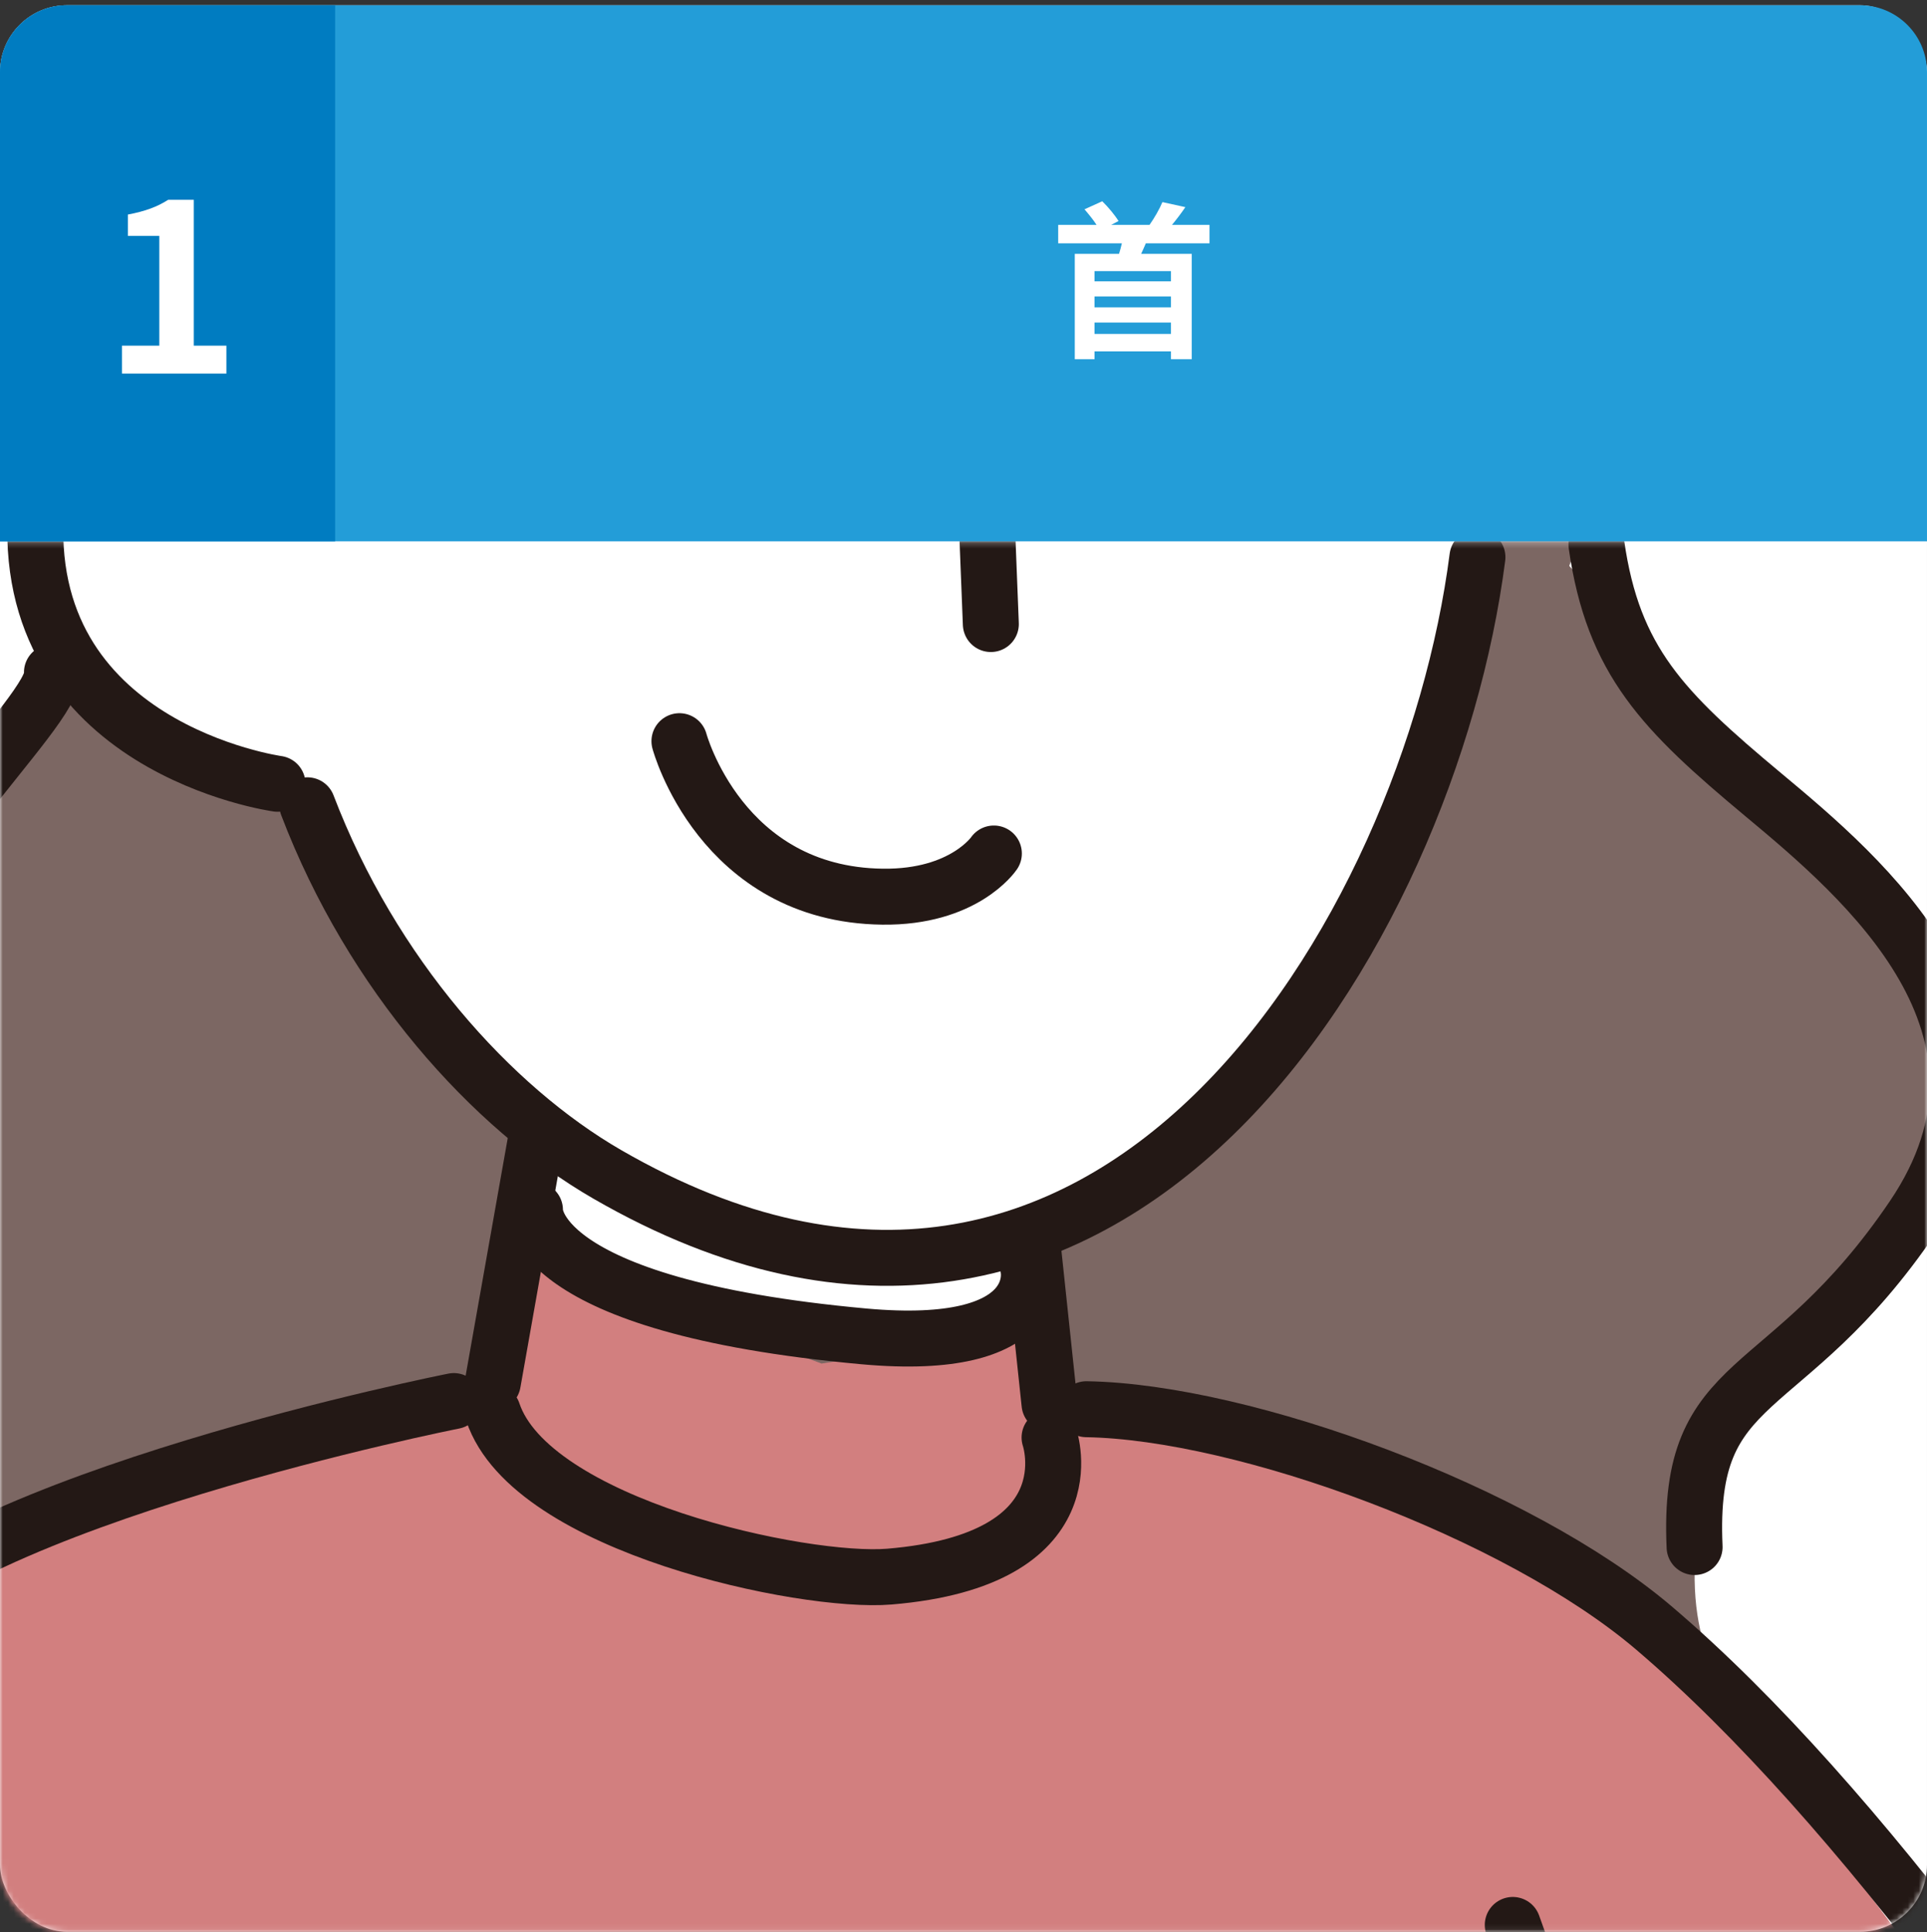
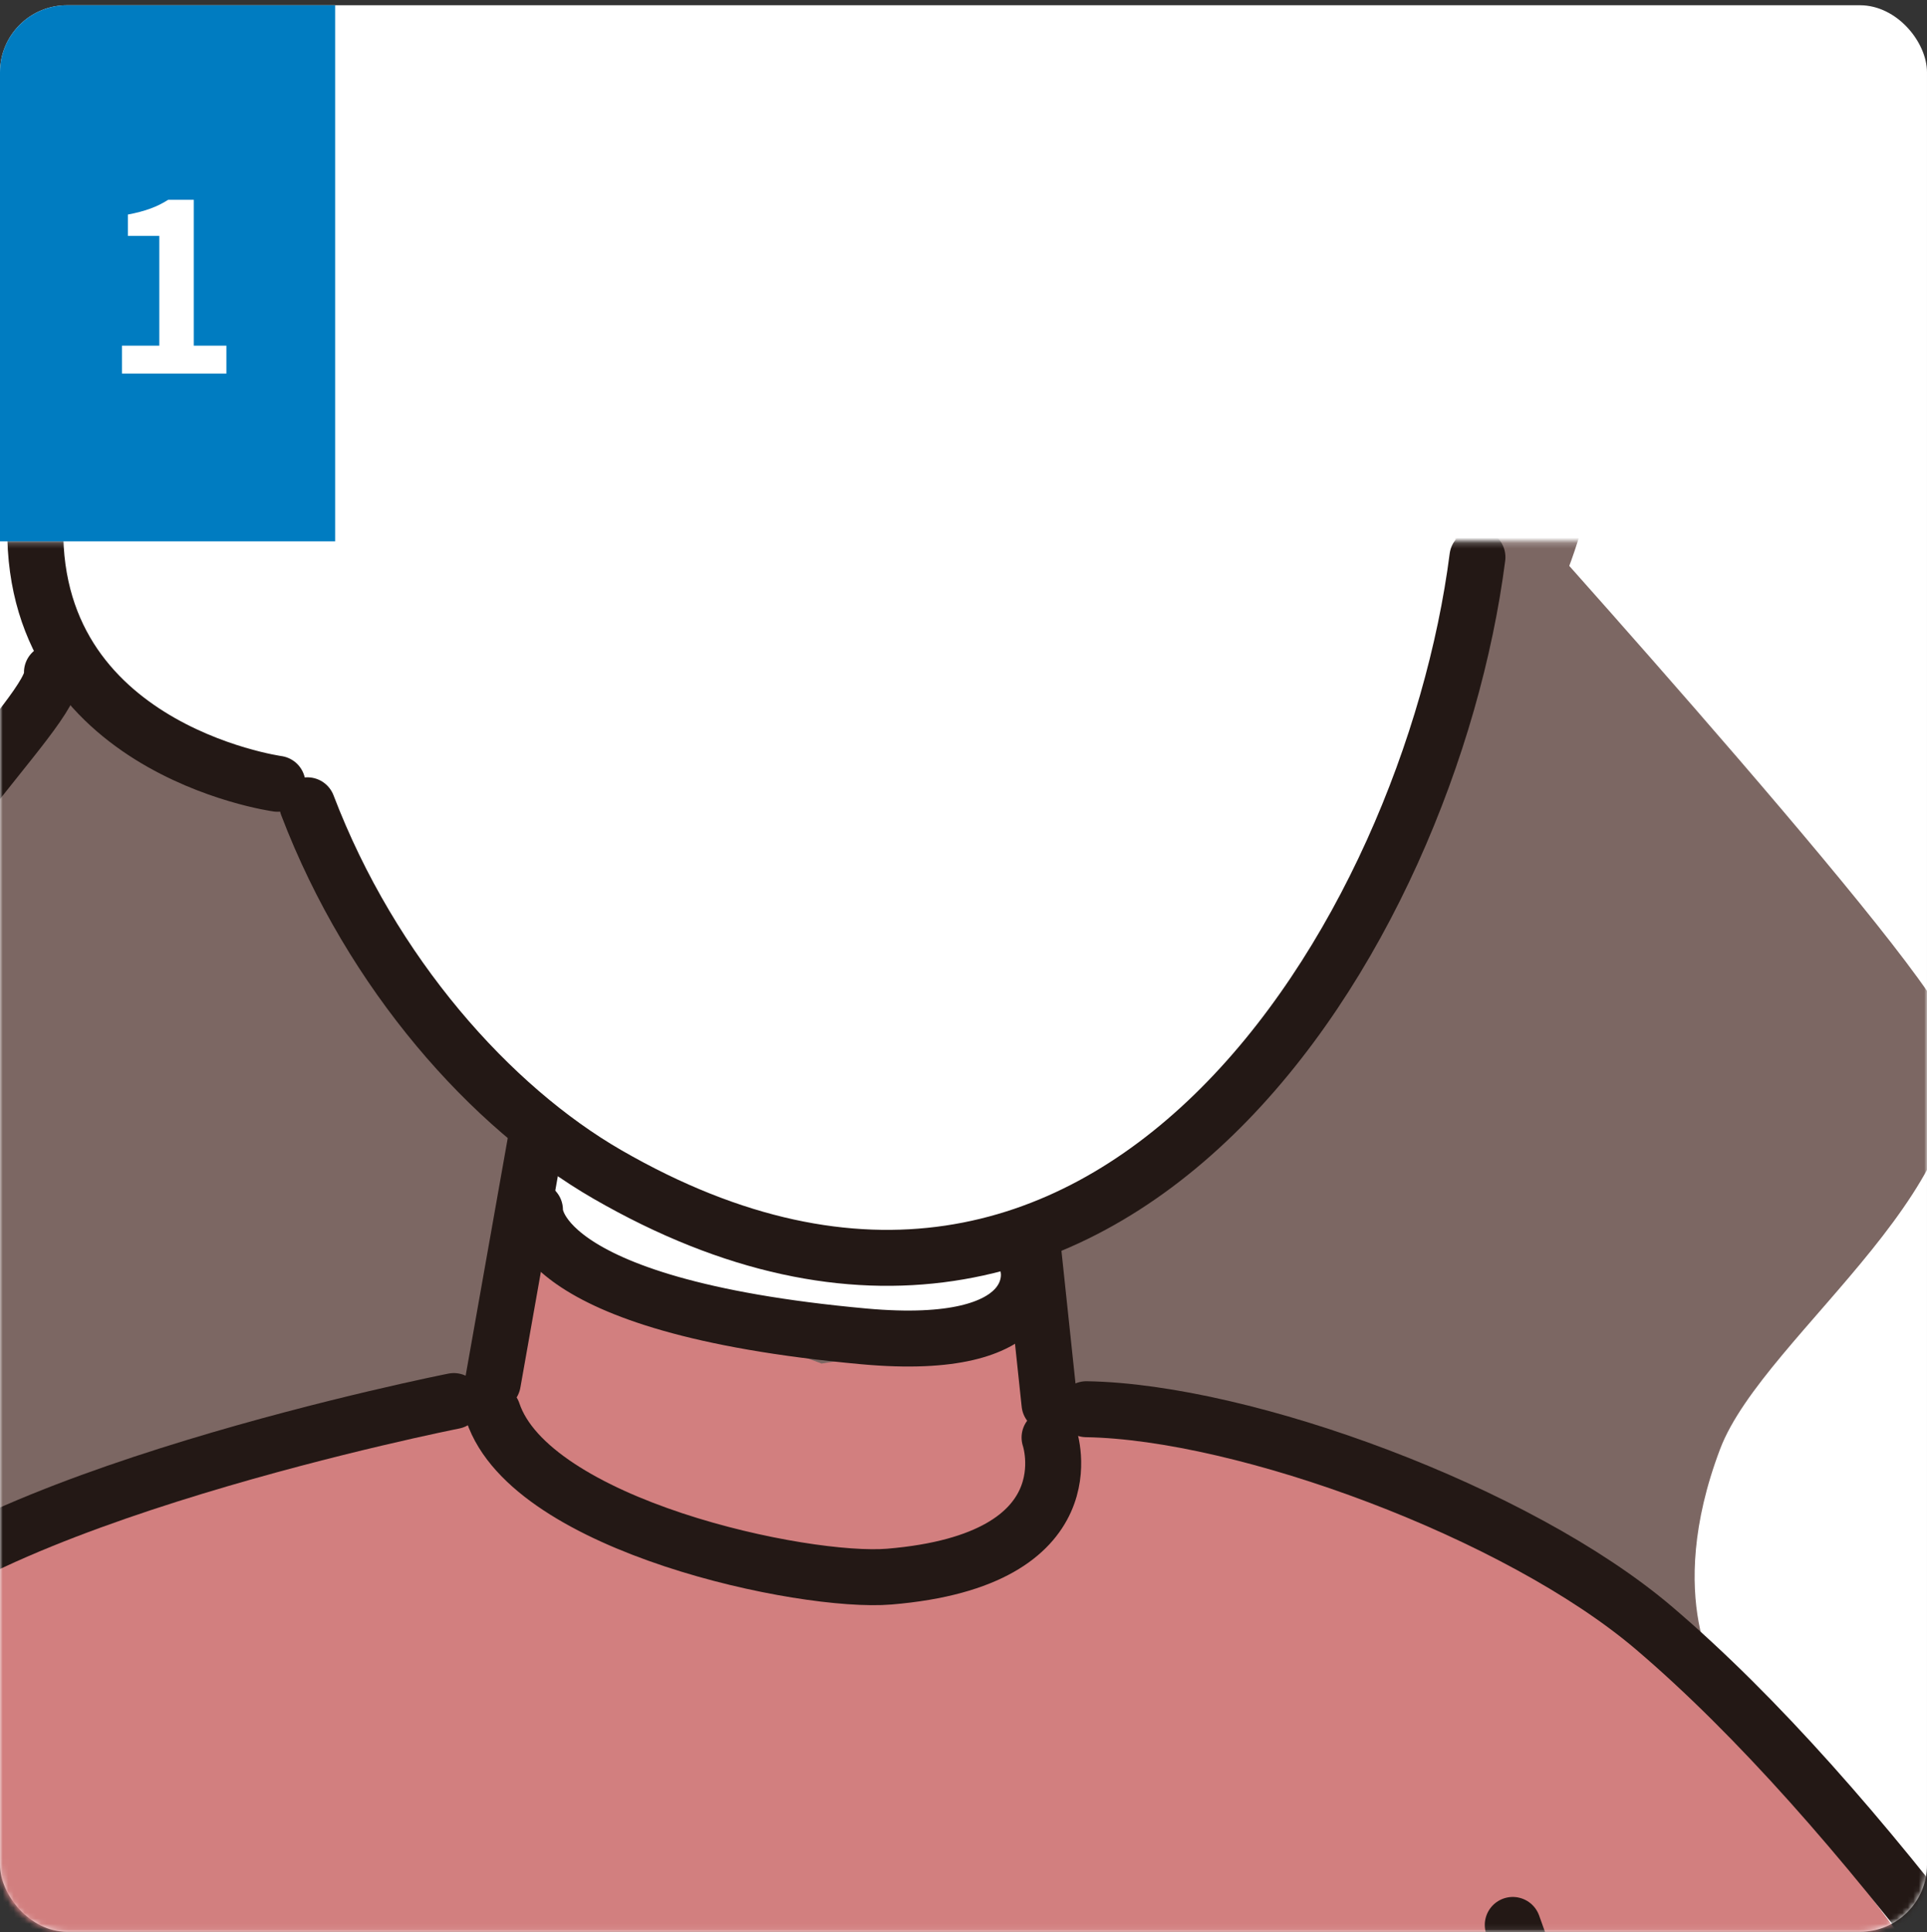
<svg xmlns="http://www.w3.org/2000/svg" fill="none" height="354" viewBox="0 0 353 354" width="353">
  <rect x="0" y="0" width="353" height="354" fill="#333333" stroke="none" />
  <mask id="a" height="255" maskUnits="userSpaceOnUse" width="353" x="0" y="99">
    <path d="m0 99.186h352.999v242.49c0 6.781-5.497 12.278-12.278 12.278h-328.443c-6.781 0-12.278-5.497-12.278-12.278z" fill="#fff" />
  </mask>
  <rect fill="#fff" height="352.992" rx="12.278" width="352.999" y=".961" />
  <g mask="url(#a)">
    <path d="m268.254 82.261s83.086 91.609 88.404 105.452c10.62 27.626-33.487 56.527-41.543 77.752-10.533 27.802 0 42.612 0 42.612s-183.077 24.33-278.526 2.504c-25.942-5.932-59.224-54.666-71.367-91.111-8.276-24.829 49.526-103.123 49.526-103.123l211.758-47.196z" fill="#7c6763" />
    <path d="m254.822 325.951-176.674 34.335 136.304 242.281z" fill="#fff" />
    <path d="m191.496 258.947-3.032-15.19-37.969 6.079-53.144-19.746-3.032 24.301-37.91 12.715s-59.429 13.373-80.229 29.706c-20.801 16.333-120.278 337.215-120.278 337.215l-59.781 239.043c-1.992 6.328-.688 13.212 3.487 18.354 11.44 14.077 5.127 15.908 27.993 27.875 20.61 10.796 58.755 9.273 82.251 6.987 11.982-1.157 21.797-10.004 24.214-21.811l73.55-352.17s5.303 50.287 11.631 80.257c16.348 77.254 48.354 72.274 48.354 72.274l84.682 17.827 56.455-5.947 42.305-9.873 26.748-11.88 11.88-26.747 1.48-37.148 20.771-103.987-10.283-80.624s-14.546 256.328 119.165 207.301c32.256-11.821 66.474-.879 90.996-26.997 27.788-29.589-19.16-64.862-19.16-64.862l-101.851-146.422s-79.497-119.749-107.094-132.039c-48.165-21.459-92.198-24.506-92.198-24.506z" fill="#d27f7f" />
    <path d="m277.118 352.695s22.222 61.361 27.598 82.85c17.094 68.187 9.609 84.579-9.141 168.791-8.379 37.645-4.424 56.454-4.424 56.454s20.332 44.003-89.839 55.926c0 0-44.575 11.88-106.962-2.973-54.404-12.949-58.066-18.252-66.856-49.028-14.854-52.001-6.445-70.047-18.34-111.633" stroke="#231815" stroke-linecap="round" stroke-linejoin="round" stroke-width="10.254" />
    <path d="m83.131 256.708s-90.146 17.856-109.936 43.08c-47.314 60.321-208.579 671.588-179.721 574.837-1.436 4.819-1.011 12.304.469 17.109 4.292 13.843 15.747 17.182 45.336 27.202 32.168 10.898 50.743 10.766 68.321 9.492 12.246-.894 22.397-9.815 24.888-21.826l103.711-491.006" stroke="#231815" stroke-linecap="round" stroke-linejoin="round" stroke-width="10.254" />
    <path d="m97.102 176.889-.776 49.76s11.104 18.31 47.446 20.463c36.343 2.139 43.521-8.481 43.521-8.481l.762-41.513s-33.179-36.928-45.308-35.815c-12.114 1.114-45.659 15.586-45.659 15.586z" fill="#fff" />
    <path d="m57.862 147.548c11.792 30.907 33.647 55.341 54.976 67.645 92.417 53.334 150.586-44.794 159.36-113.098 0 0-5.552-91.332-11.807-121.009-6.254-29.677-51.562-81.238-98.422-89.046-46.875-7.807-114.053 18.75-126.548 32.812-12.495 14.062 9.375 137.487 9.375 137.487s-39.053-12.495-40.62 23.437c-1.567 35.932 7.808 39.052 21.87 48.426 14.062 9.375 31.816 13.359 31.816 13.359z" fill="#fff" />
    <path d="m253.27-98.965s39.594 43.534 45.527 72.537c5.932 29.003.732 70.546-2.754 92.986-11.939 76.976-27.861 43.051-27.861 43.051s-12.305-90.13-23.819-113.626c-11.528-23.496-53.979-60.555-53.979-60.555l20.127-53.744 42.744 19.35z" fill="#7c6763" />
    <g stroke="#231815" stroke-linecap="round" stroke-linejoin="round" stroke-width="10.254">
      <path d="m270.645 102.097c-8.775 68.304-66.944 166.432-159.361 113.098-21.328-12.304-43.183-36.737-54.975-67.645" />
      <path d="m42.524 66.939s-31.582-27.626-35.874 25.649c-3.574 44.442 44.18 51.019 44.18 51.019" />
-       <path d="m180.849 97.625.659 16.714" />
      <path d="m98.142 208.955-7.866 44.399" />
      <path d="m189.122 227.645 3.135 29.575" />
-       <path d="m182.062 156.382s-5.449 8.101-20.39 7.91c-29.663-.366-37.207-28.49-37.207-28.49" />
-       <path d="m292.452 99.781c3.047 21.372 12.217 30.527 30.527 45.805 18.326 15.263 50.889 42.743 27.481 77.342s-41.514 27.846-40.034 60.526" />
      <path d="m9.519 123.189c1.011 7.119-33.633 36.093-42.773 71.996-13.228 51.898 24.302 72.889 24.302 72.889" />
      <path d="m464.294 528.928s-85.43-165.993-161.294-230.621c-24.902-21.21-75-39.638-103.989-40.106" />
      <path d="m188.393 232.495s3.282 15.395-30.131 12.363c-61.685-5.61-60.264-23.173-60.264-23.173" />
      <path d="m192.266 263.387s7.719 22.397-29.356 25.487c-15.63 1.304-65.669-9.272-72.627-30.131" />
    </g>
  </g>
-   <path d="m0 13.239c0-6.781 5.497-12.278 12.278-12.278h328.443c6.781 0 12.278 5.497 12.278 12.278v85.946h-352.999z" fill="#239dd8" />
  <path d="m0 13.239c0-6.781 5.497-12.278 12.278-12.278h49.113v98.224h-61.391z" fill="#007cc1" />
  <g fill="#fff">
    <path d="m22.349 68.448v-5.114h6.833v-20.111h-5.758v-3.91c3.18-.602 5.372-1.418 7.391-2.707h4.684v26.729h5.973v5.114z" />
    <path d="m214.503 51.55v-1.872h-13.997v1.872zm-13.997 9.638h13.997v-2.087h-13.997zm13.997-4.88v-1.995h-13.997v1.995zm7.06-11.726h-11.664c-.276.675-.583 1.32-.86 1.934h9.27v19.307h-3.806v-1.443h-13.997v1.443h-3.622v-19.307h8.104c.215-.645.368-1.289.521-1.934h-11.664v-3.376h7.03c-.614-.952-1.474-1.995-2.211-2.855l3.254-1.473c1.136 1.105 2.364 2.609 2.978 3.622l-1.351.706h7.029c.89-1.258 1.842-2.916 2.364-4.175l4.205.921c-.798 1.166-1.658 2.302-2.456 3.254h6.876z" />
  </g>
</svg>